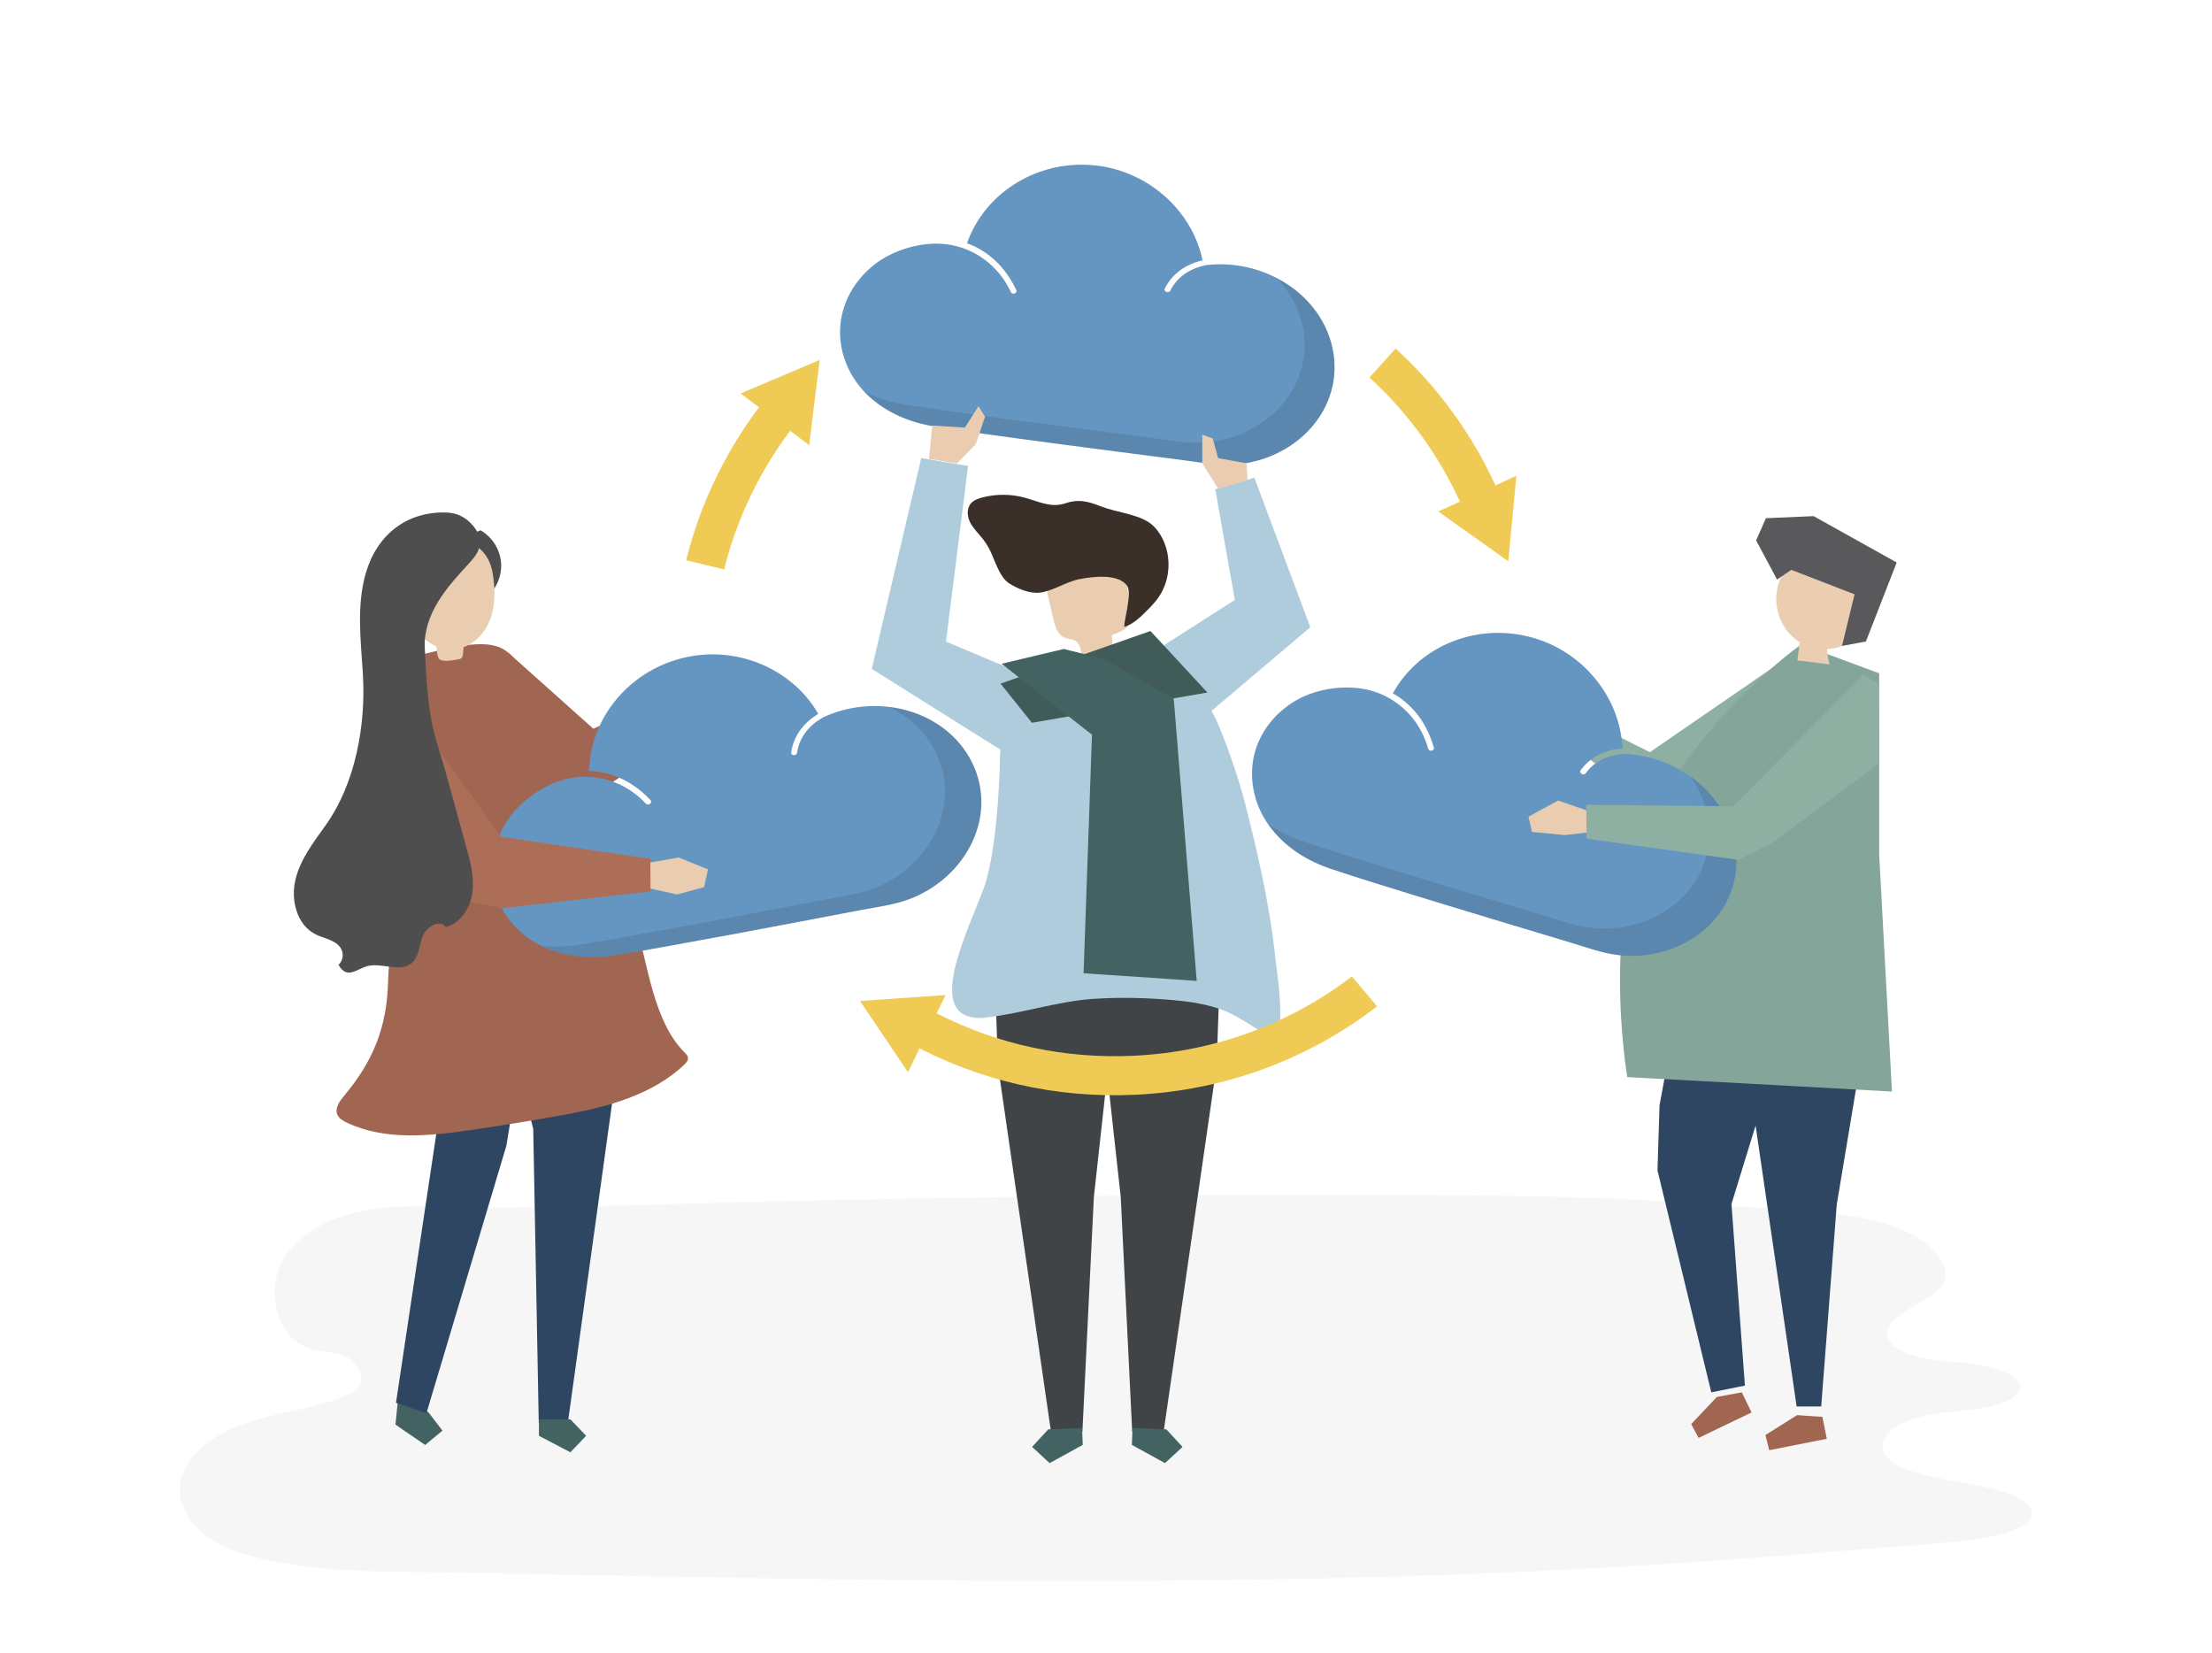
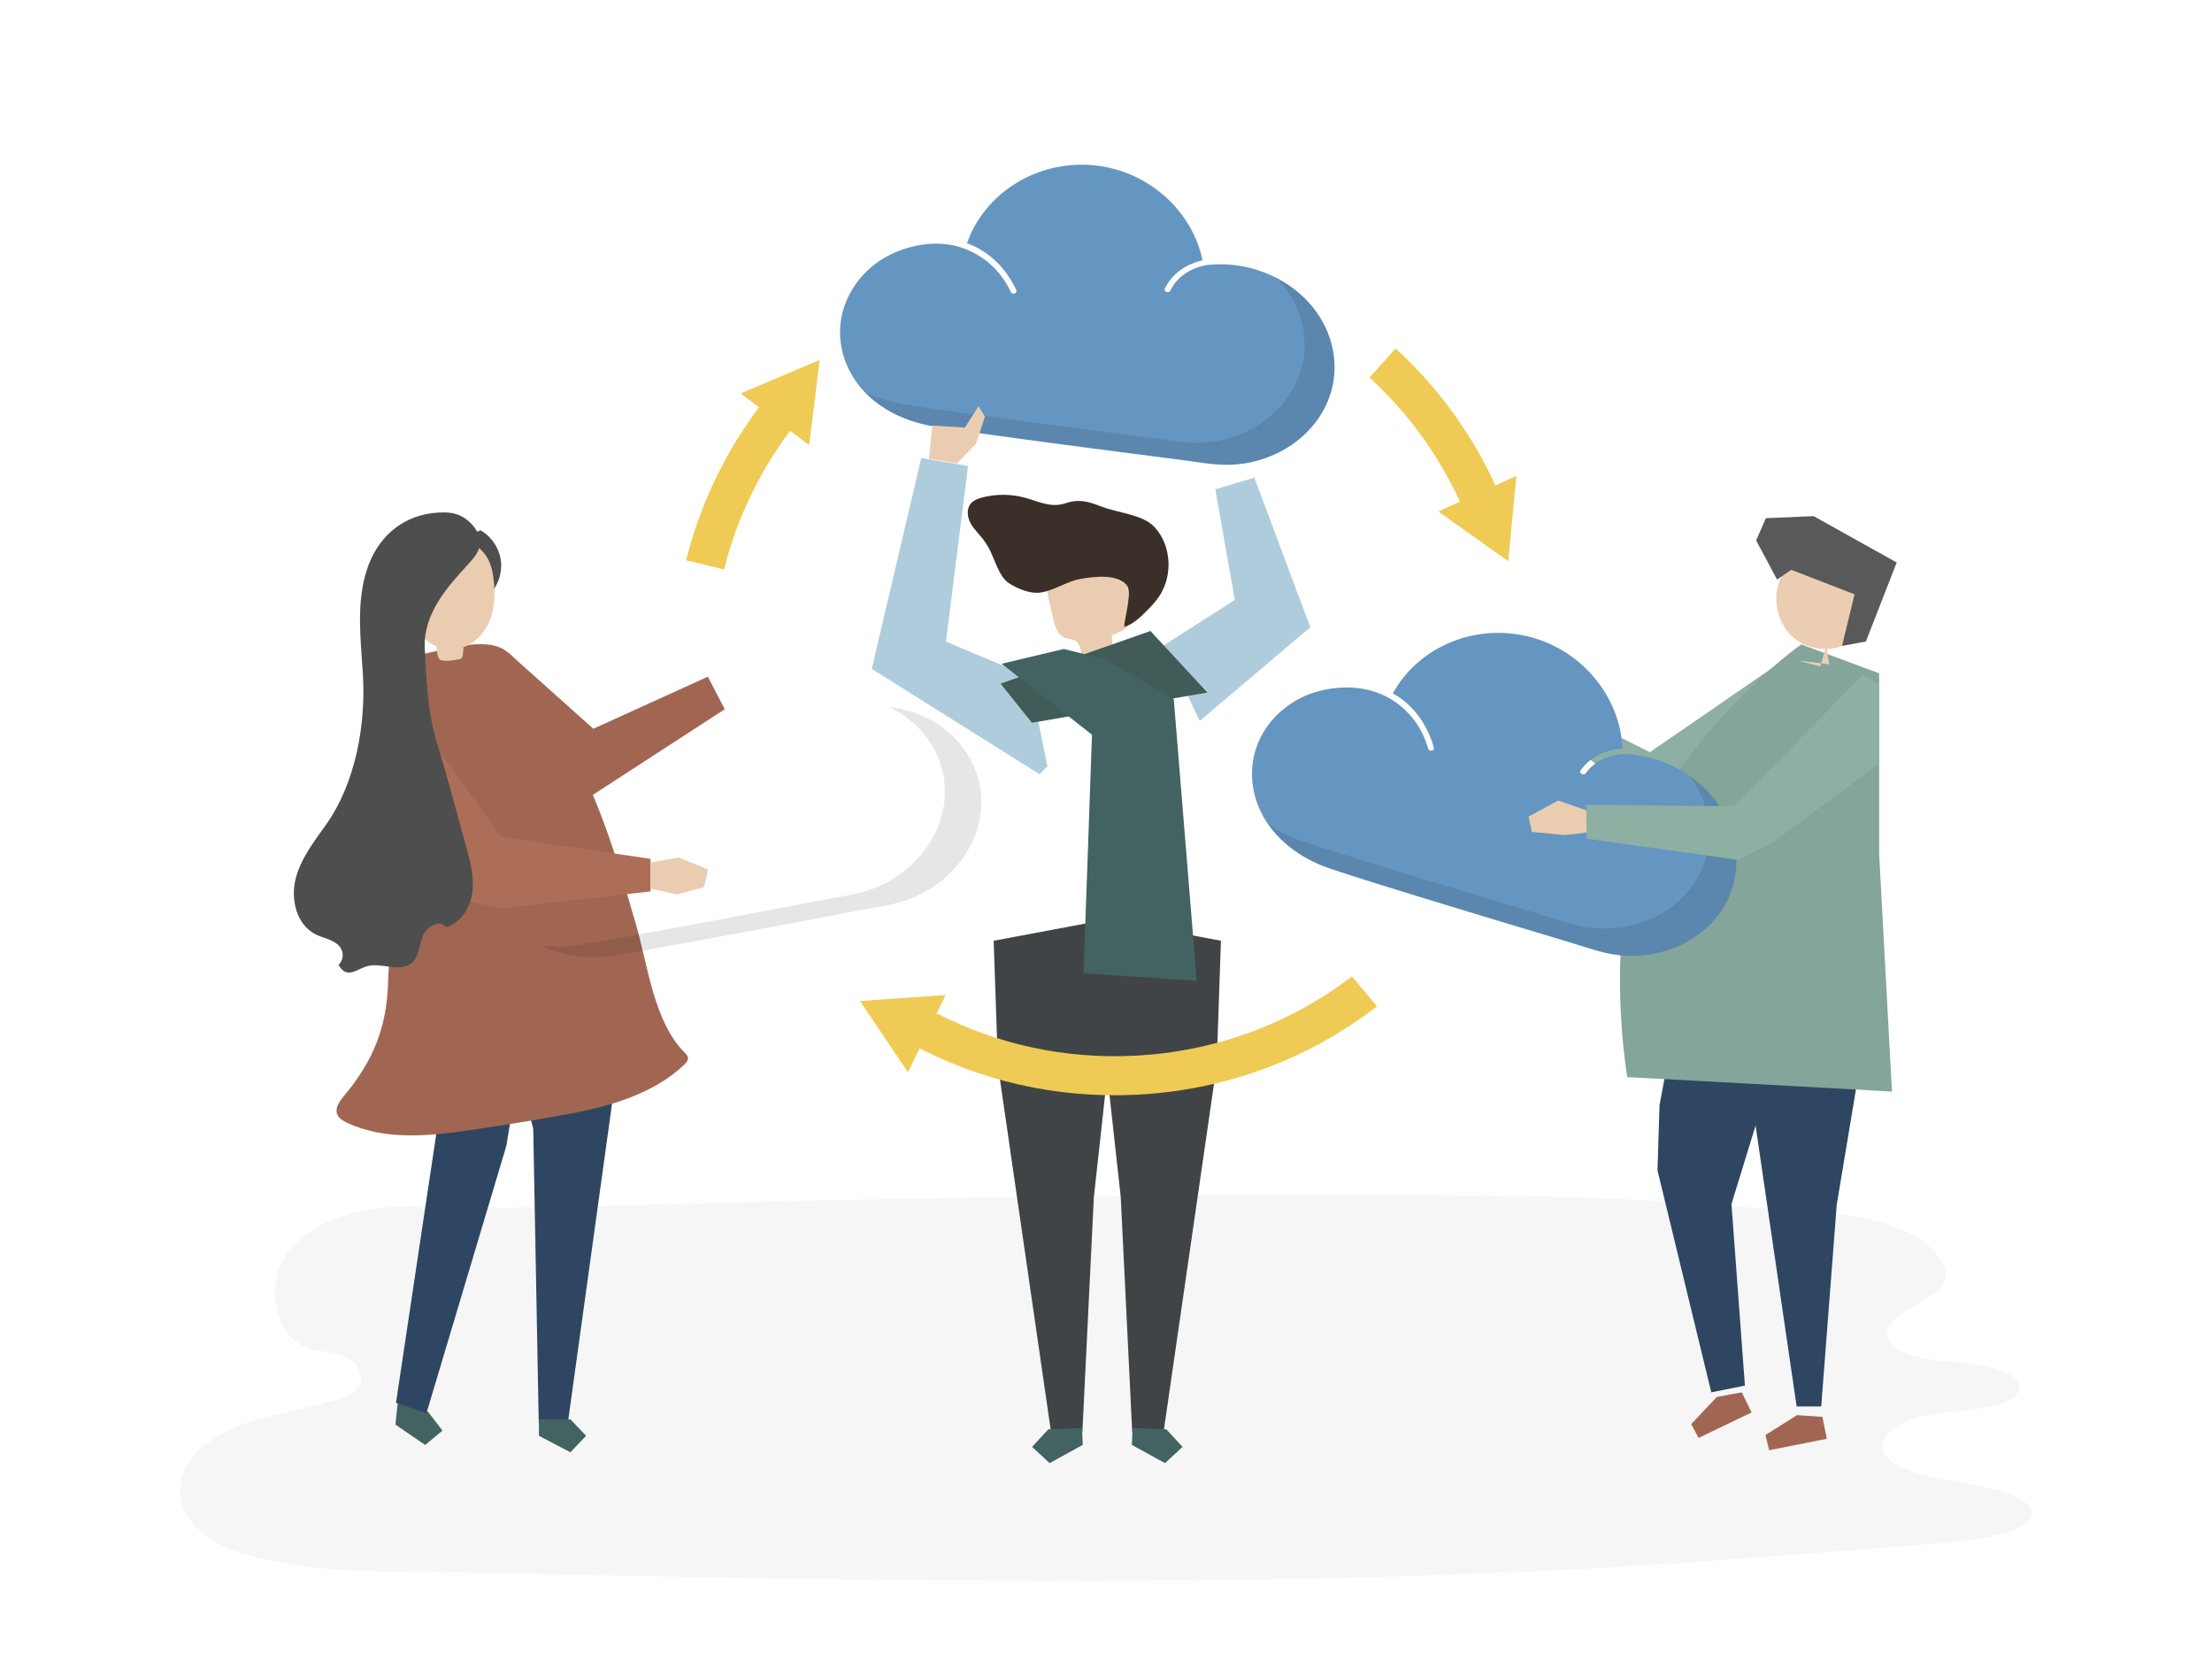
<svg xmlns="http://www.w3.org/2000/svg" version="1.1" x="0px" y="0px" viewBox="0 0 1700 1270" style="enable-background:new 0 0 1700 1270;" xml:space="preserve">
  <g id="background">
    <rect style="fill:#FFFFFF;" width="1700" height="1270" />
  </g>
  <g id="shadow">
    <path style="opacity:0.04;fill:#272525;" d="M465.74,926.685c-28.84,0.708-57.678,1.246-86.506,1.38   c-51.376,0.237-118.717-11.53-157.064,33.277c-19.308,22.56-12.954,67.551,17.674,75.526c8.667,2.257,17.998,2.01,26.129,5.852   c8.132,3.843,14.574,14.306,10.061,22.297c-2.307,4.085-6.747,6.274-11.005,7.991c-26.924,10.853-56.766,12.23-83.551,23.445   c-63.643,26.648-52.655,80.211,5.202,97.499c52.03,15.547,109.893,13.397,163.535,14.449   c313.948,6.16,628.742,13.477,940.949-7.291c67.332-4.479,134.273-10.135,201.316-15.409c30.682-2.409,69.083-8.697,69.204-22.785   c0.085-9.81-20.171-17.125-40.136-20.954c-34.965-6.705-80.61-12.539-74.002-34.476c2.411-8.002,13.791-15.344,29.6-19.096   c12.209-2.897,26.254-3.663,39.491-5.407c13.237-1.744,26.808-4.947,32.375-10.654c14.988-15.371-22.757-24.519-49.325-25.921   c-31.821-1.68-57.766-12.484-46.796-28.784c7.641-11.354,32.512-19.034,40.074-30.398c3.041-4.57,3.037-9.487,1.016-14.171   c-20.197-46.803-125.711-42.79-165.032-46.294c-72.746-6.482-145.818-7.72-218.794-8.3c-165.541-1.316-331.087,0.882-496.594,4.297   C564.307,923.773,515.021,925.476,465.74,926.685z" />
  </g>
  <g id="object">
    <g>
      <polygon style="fill:#8DB0A3;" points="1361,514 1268,578 1208,548 1204,569 1277,628 1372,543   " />
      <polygon style="fill:#AECCDC;" points="894.374,495.936 949,461 934,376 964,367 1007,482 922,554   " />
      <polygon style="fill:#AECCDC;" points="791,520 727,493 743.987,358.081 708,352 670,514 799,595 805,589   " />
      <polygon style="fill:#A16652;" points="390,501 456,560 544,520 557,545 455.647,610.806 399,590   " />
      <g>
        <g>
          <polygon style="fill:#426362;" points="305.187,1082.192 303.928,1094.747 326.752,1110.38 340.053,1099.362 329.271,1085.268       306.447,1069.636     " />
          <polygon style="fill:#2E4661;" points="305.379,698.344 301.554,736.477 335.887,867.444 304.333,1077.984 327.719,1086.017       389.166,880.437 398.891,820.638 398.41,694.067     " />
        </g>
        <g>
          <polygon style="fill:#2E4661;" points="485.234,740.664 436.405,1093.45 414.052,1093.472 409.807,867.371 368.969,708.711           " />
          <polygon style="fill:#426362;" points="414.19,1103.353 438.375,1116 450.448,1103.318 438.35,1090.659 414.178,1090.683           " />
        </g>
      </g>
      <g>
        <g>
          <polygon style="fill:#414446;" points="763.669,722.914 766.956,818.803 807.853,1101.137 831.865,1100.195 840.66,920.019       864.429,704.019     " />
          <polygon style="fill:#426362;" points="832.123,1110.326 806.666,1124.327 793.175,1111.853 805.648,1098.361 831.614,1097.343           " />
        </g>
        <g>
          <polygon style="fill:#414446;" points="938.331,722.914 935.044,818.803 894.147,1101.137 870.135,1100.195 861.34,920.019       837.571,704.019     " />
          <polygon style="fill:#426362;" points="869.877,1110.326 895.334,1124.327 908.825,1111.853 896.352,1098.361 870.386,1097.343           " />
        </g>
        <g>
          <path style="fill:#EACDB0;" d="M832.66,507.411c7.472-0.509,14.944-1.018,22.416-1.527c0.256-5.967,0.035-11.955-0.661-17.887      c6.276-1.992,13.551-5.044,14.833-11.503c0.404-2.034,0.115-4.135-0.175-6.188c-1.199-8.49-2.398-16.979-3.597-25.468      c-0.415-2.936-0.859-5.959-2.37-8.51c-2.652-4.477-8.002-6.565-13.099-7.612c-13.007-2.673-27.343-0.279-37.746,7.973      c-2.769,2.196-5.293,4.861-6.585,8.15c-1.992,5.071-0.795,10.77,0.426,16.08c1.127,4.901,2.254,9.803,3.38,14.705      c1.296,5.638,3.22,12.06,8.544,14.323c2.827,1.202,6.214,0.98,8.754,2.708C831.258,495.701,830.434,502.474,832.66,507.411z" />
          <path style="fill:#3A3029;" d="M759.784,420.87c-1.219-2.149-2.54-4.226-4.03-6.182c-3.226-4.237-7.248-7.908-9.805-12.58      c-2.557-4.672-3.314-10.921,0.053-15.047c2.173-2.662,5.606-3.921,8.931-4.789c10.957-2.861,22.683-2.716,33.567,0.414      c10.366,2.982,19.581,7.674,30.22,4.07c9.996-3.386,17.087-1.663,27.302,2.341c11.054,4.332,26.029,5.735,35.973,11.677      c4.152,2.481,7.41,6.259,9.913,10.398c8.671,14.342,8.123,33.731-1.342,47.56c-2.124,3.103-4.637,5.921-7.27,8.605      c-5.449,5.556-11.974,12.425-19.293,14.32c0.027-6.494,6.568-26.773,1.749-32.245c-7.648-8.683-25.62-6.29-35.495-4.515      c-10.771,1.937-20.543,9.221-31.202,10.513c-7.67,0.93-17.298-3.114-23.669-7.26      C767.526,443.032,764.234,428.711,759.784,420.87z" />
        </g>
        <g>
-           <path style="fill:#AECCDC;" d="M982.414,754.66c-0.888-8.094-1.87-14.83-2.122-17.243c-2.265-21.719-5.922-43.286-10.375-64.688      c-3.991-19.177-8.633-38.228-13.511-57.219c-4.028-15.681-16.855-54.612-25.057-68.822      c-20.396-35.339-37.715-41.023-93.3-44.239c-34.236-1.98-40.644,18.916-66.507,44.625c-2.55,2.535-1.336,16.406-1.687,20.129      c-0.378,4.008-0.793,8.013-1.253,12.013l0.002,0.001c0,0-0.737,70.316-12.472,102.954      c-11.727,32.615-48.516,103.241,0.017,99.968c28.114-2.961,55.893-12.65,83.937-14.542c20.581-1.389,41.39-0.905,61.871,0.98      c13.691,1.191,27.734,3.358,40.302,8.61c11.991,5.01,20.982,13.026,33.157,18.232c1.153,0.493,2.415,0.998,3.662,0.734      C985.732,794.742,984.282,771.695,982.414,754.66z" />
-         </g>
+           </g>
        <g>
          <polygon style="fill:#415B59;" points="884.15,484.887 927.904,532.172 793.071,555.404 768.96,525.335     " />
          <polygon style="fill:#426362;" points="817.502,498.718 848.401,506.372 902.056,536.994 919.724,753.754 832.758,747.89       839.231,564.591 769.784,510.056     " />
        </g>
      </g>
      <path style="fill:#A16652;" d="M386.93,498.918c-17.806-10.486-54.38,3.182-74.267,6.428c3.013,44.53,2.161,89.632-0.629,134.123    c-2.411,38.446-12.64,77.212-13.778,115.398c-1.015,34.056-11.091,60.065-33.631,86.957c-3.512,4.19-7.473,9.532-5.395,14.605    c1.253,3.059,4.368,4.869,7.348,6.278c29.42,13.913,63.728,10.264,95.88,5.575c24.414-3.56,48.765-7.549,73.038-11.964    c31.624-5.752,66.301-15.261,90.336-38.113c1.518-1.443,3.095-3.243,2.887-5.334c-0.179-1.793-1.615-3.155-2.887-4.426    c-23.171-23.149-28.065-66.891-36.759-97.002c-9.812-33.983-19.658-68.062-33.426-100.636c-8.931-21.13-19.5-41.562-31.564-61.06    c-9.185-14.844-21.299-39.634-35.674-49.869C387.932,499.537,387.439,499.218,386.93,498.918z" />
      <path style="fill:#EACDB0;" d="M340.151,491.121l-2.524-3.056c6.456,1.413,12.913,2.826,19.369,4.24    c-1.34,3.009-0.338,11.676-2.273,13.398c-0.703,0.626-1.675,0.832-2.603,0.99c-3.346,0.569-11.904,2.3-14.439-0.197    c-2.368-2.332-2.231-11.458-2.366-14.61C335.29,491.327,337.366,491.034,340.151,491.121z" />
      <path style="fill:#4E4E4E;" d="M350.026,427.779c13.261,4.133,23.367,16.895,24.35,30.751c7.557-6.56,11.661-16.895,10.662-26.852    c-0.999-9.957-7.074-19.271-15.784-24.199c-8.456,4.114-15.167,1.634-18.238,10.522L350.026,427.779z" />
      <path style="fill:#EACDB0;" d="M354.953,497.693c10.737-3.112,18.771-12.669,22.326-23.267c3.555-10.598,3.183-22.132,1.49-33.182    c-5.635-36.771-51.494-32.064-65.625-2.944C300.829,463.677,323.733,506.74,354.953,497.693z" />
      <g>
        <g>
-           <path style="fill:#6596C1;" d="M734.537,568.025c-24.987-26.235-67.344-32.814-101.728-16.876      c-0.064,0.03-0.13,0.046-0.195,0.069c-10.384,5.879-18.26,14.937-20.048,27.187c-0.393,2.692-4.892,2.436-4.496-0.275      c1.916-13.13,9.983-22.982,20.792-29.539c-19.859-34.761-63.643-53.68-105.63-42.583c-41.32,10.92-69.673,46.982-70.499,86.419      c3.667,0.1,7.329,0.512,10.949,1.286c14.397,3.079,26.598,10.811,36.189,21.034c1.897,2.022-1.547,4.836-3.438,2.821      c-3.156-3.364-6.664-6.441-10.491-9.133c-14.206-9.994-32.547-14.052-50.261-9.885c-17.897,4.21-35.623,16.894-45.417,31.474      c-11.225,16.708-15.089,37.131-9.562,55.899c5.424,18.421,19.297,33.906,37.756,42.061c17.122,7.564,35.613,8.949,54.419,6.025      c12.333-1.917,24.626-4.109,36.912-6.306c35.118-6.281,70.181-12.878,105.234-19.517c15.4-2.917,30.796-5.848,46.191-8.793      c12.646-2.419,26.133-4.033,38.161-8.654c39.334-15.11,63.507-55.722,51.942-94.052      C748.108,586.057,742.345,576.224,734.537,568.025z" />
-         </g>
+           </g>
        <path style="opacity:0.1;" d="M751.315,596.686c-3.207-10.629-8.97-20.462-16.779-28.661     c-13.428-14.099-31.875-22.511-51.403-24.813c8.724,4.155,16.693,9.768,23.403,16.813c7.809,8.199,13.572,18.031,16.779,28.661     c11.565,38.33-12.608,78.942-51.942,94.052c-12.028,4.621-25.515,6.235-38.161,8.654c-15.394,2.945-30.791,5.877-46.191,8.793     c-35.053,6.639-70.116,13.235-105.234,19.517c-12.286,2.197-24.579,4.389-36.912,6.306c-9.774,1.519-19.461,1.862-28.918,0.792     c0.827,0.404,1.652,0.81,2.499,1.184c17.122,7.565,35.613,8.949,54.419,6.025c12.333-1.918,24.626-4.109,36.912-6.306     c35.118-6.282,70.181-12.879,105.234-19.517c15.4-2.916,30.796-5.848,46.191-8.793c12.646-2.419,26.133-4.033,38.161-8.654     C738.707,675.628,762.88,635.016,751.315,596.686z" />
      </g>
      <g>
        <g>
          <path style="fill:#6596C1;" d="M1018.586,251.389c-15.588-32.706-53.799-52.132-91.434-47.679      c-0.07,0.008-0.138,0.003-0.207,0.005c-11.698,2.357-22,8.516-27.51,19.603c-1.21,2.436-5.407,0.793-4.188-1.66      c5.905-11.883,16.636-18.737,28.948-21.607c-8.063-39.214-43.791-70.812-87.147-73.325c-42.667-2.473-80.83,22.982-93.88,60.206      c3.454,1.236,6.806,2.766,10.006,4.628c12.726,7.404,21.916,18.548,27.852,31.246c1.174,2.511-2.974,4.115-4.144,1.611      c-1.953-4.178-4.33-8.194-7.13-11.943c-10.393-13.917-26.563-23.478-44.694-25.027c-18.319-1.565-39.111,4.977-52.954,15.787      c-15.864,12.388-25.889,30.596-26.473,50.153c-0.574,19.195,7.794,38.226,22.802,51.718      c13.92,12.514,31.064,19.581,49.846,22.652c12.317,2.013,24.682,3.754,37.043,5.487c35.33,4.952,70.706,9.588,106.085,14.181      c15.543,2.018,31.088,4.02,46.635,6.009c12.771,1.634,26.091,4.295,38.96,3.644c42.083-2.127,77.688-33.207,78.618-73.232      C1025.877,272.747,1023.458,261.61,1018.586,251.389z" />
        </g>
        <path style="opacity:0.1;" d="M1018.586,251.39c-7.813-16.393-21.311-29.448-37.569-37.833     c5.914,6.111,10.881,13.095,14.569,20.833c4.871,10.221,7.29,21.358,7.032,32.458c-0.93,40.025-36.535,71.105-78.618,73.232     c-12.869,0.65-26.189-2.01-38.96-3.644c-15.547-1.989-31.092-3.992-46.635-6.009c-35.379-4.593-70.755-9.229-106.085-14.181     c-12.36-1.732-24.725-3.473-37.043-5.486c-11.06-1.808-21.544-5.015-31.143-9.891c1.37,1.46,2.791,2.885,4.297,4.239     c13.92,12.515,31.064,19.582,49.846,22.652c12.317,2.013,24.682,3.754,37.043,5.486c35.33,4.953,70.706,9.588,106.085,14.181     c15.543,2.018,31.088,4.02,46.635,6.009c12.771,1.634,26.091,4.294,38.96,3.644c42.083-2.127,77.688-33.207,78.618-73.232     C1025.877,272.748,1023.458,261.61,1018.586,251.39z" />
      </g>
      <polygon style="fill:#AD6E58;" points="311,540 385,643 500,660 500,685 385,698 340,688 293,594   " />
      <path style="fill:#4E4E4E;" d="M314.602,741.342c6.984-4.063,7.425-13.699,10.048-21.341c2.622-7.642,13.478-14.221,17.939-7.486    c11.653-3.187,19.073-15.303,20.521-27.297c1.448-11.994-1.858-23.997-5.131-35.626c-7.254-25.769-13.796-51.873-21.795-77.42    c-7.561-24.15-8.573-49.819-9.747-74.676c-0.589-12.457,3.87-24.73,10.392-35.359c6.522-10.629,15.052-19.855,23.453-29.073    c3.494-3.834,7.109-7.934,8.18-13.009c1.184-5.613-1.059-11.541-4.759-15.925c-5.694-6.747-12.454-10.105-21.058-10.316    c-30.203-0.739-52.919,17.114-61.504,46.603c-7.259,24.932-3.866,51.514-2.262,77.432c2.412,38.972-5.607,84.017-28.481,116.124    c-9.321,13.083-19.503,26.209-23.3,41.818c-3.798,15.608,0.869,34.657,15.137,42.036c5.575,2.883,12.196,3.824,17.048,7.805    c5.098,4.182,5.479,11.358,0.874,15.822c6.589,11.485,13.931,3.125,22.269,0.935C292.595,739.72,305.667,746.54,314.602,741.342z" />
      <polygon style="fill:#EACDB0;" points="499.794,662.789 521.57,658.945 544.128,668.063 541.087,681.729 520.369,687.363     500,682.831   " />
-       <polygon style="fill:#EACDB0;" points="936.177,375.583 924,356 924,334 932,337 936.177,352.062 958,356 958.769,368.737   " />
      <polygon style="fill:#EACDB0;" points="713.932,352.585 716.479,327 741.522,328.621 752,312.179 757,320.179 750,341.179     735.466,356.174   " />
      <g>
        <g>
          <polygon style="fill:#2E4661;" points="1372.036,759.828 1372.036,790.838 1330.689,925.216 1341.026,1064.763       1315.184,1069.932 1273.837,899.374 1275.418,849.194 1294.51,746.851     " />
          <polygon style="fill:#2E4661;" points="1339.237,796.545 1380.783,1080.807 1399.667,1080.807 1411.594,925.755       1437.437,770.703     " />
          <polygon style="fill:#A16652;" points="1319.462,1073.476 1299.735,1094.354 1305.434,1104.937 1346.138,1085.399       1338.641,1069.932     " />
          <polygon style="fill:#A16652;" points="1381.133,1087.434 1356.815,1102.722 1359.689,1114.393 1403.984,1105.644       1400.589,1088.794     " />
        </g>
        <path style="fill:#84A599;" d="M1444.211,517.401l-59.848-22.192c0,0-64.445,44.707-110.433,122.608     c-45.988,77.901-23.319,209.884-23.319,209.884s174.815,9.381,203.438,11.134l-9.841-182.341L1444.211,517.401z" />
        <g>
          <path style="fill:#EBCEB1;" d="M1425.371,490.515c3.644-3.689,5.716-8.751,6.708-13.877c2.128-10.998-0.895-23.361-9.325-30.342      c-12.965-10.737-33.244-5.92-47.465-14.853c-3.463,5.819-6.919,11.752-8.76,18.284c-3.93,13.944,0.49,29.881,10.94,39.448      c10.45,9.567,26.422,12.299,39.533,6.761C1420.068,494.639,1423.006,492.909,1425.371,490.515z" />
          <polygon style="fill:#59595B;" points="1376.658,437.888 1425.298,456.707 1415.65,496.366 1434.007,492.962 1457.666,432.241       1393.828,396.619 1357.172,398.199 1349.642,415.264 1365.722,445.347     " />
-           <path style="fill:#EBCEB1;" d="M1403.969,494.747c0.036,5.311,0.719,10.616,2.029,15.763c-8.21-1.004-16.42-2.009-24.63-3.013      c0.699-5.785,1.399-11.571,2.098-17.357c5.864,1.531,11.728,3.062,17.591,4.593L1403.969,494.747z" />
+           <path style="fill:#EBCEB1;" d="M1403.969,494.747c0.036,5.311,0.719,10.616,2.029,15.763c-8.21-1.004-16.42-2.009-24.63-3.013      c5.864,1.531,11.728,3.062,17.591,4.593L1403.969,494.747z" />
        </g>
      </g>
      <g>
        <g>
          <path style="fill:#6596C1;" d="M1331.67,641.325c-10.048-34.81-44.58-60.205-82.438-61.947c-0.07-0.003-0.136-0.02-0.205-0.029      c-11.925,0.419-23.094,4.816-30.337,14.856c-1.591,2.206-5.464-0.099-3.861-2.321c7.763-10.762,19.468-15.774,32.083-16.599      c-1.562-40.004-31.66-77.004-74.027-86.551c-41.693-9.396-83.495,9.497-102.44,44.096c3.206,1.782,6.264,3.839,9.118,6.197      c11.348,9.38,18.599,21.873,22.385,35.369c0.749,2.669-3.605,3.575-4.352,0.914c-1.246-4.441-2.937-8.79-5.088-12.946      c-7.985-15.425-22.38-27.494-40.016-31.978c-17.819-4.531-39.399-1.466-54.819,6.943c-17.672,9.636-30.53,25.966-34.296,45.166      c-3.695,18.844,1.458,38.985,14.065,54.744c11.693,14.616,27.456,24.384,45.486,30.475c11.824,3.995,23.74,7.728,35.653,11.452      c34.05,10.646,68.197,20.987,102.354,31.286c15.006,4.525,30.017,9.034,45.031,13.532c12.333,3.694,25.042,8.491,37.844,9.947      c41.867,4.762,82.063-20.097,89.505-59.435C1335.381,663.586,1334.81,652.203,1331.67,641.325z" />
        </g>
        <path style="opacity:0.1;" d="M1331.67,641.325c-5.204-18.027-16.984-33.518-32.382-44.518     c5.036,7.148,8.938,15.051,11.382,23.518c3.14,10.878,3.711,22.261,1.647,33.17c-7.443,39.338-47.639,64.198-89.505,59.435     c-12.803-1.456-25.511-6.253-37.844-9.947c-15.014-4.497-30.025-9.007-45.031-13.532c-34.157-10.299-68.303-20.64-102.354-31.287     c-11.912-3.725-23.828-7.458-35.653-11.452c-10.012-3.382-19.32-7.903-27.625-13.753c0.995,1.454,2.027,2.888,3.139,4.278     c11.693,14.617,27.456,24.384,45.486,30.475c11.824,3.995,23.74,7.727,35.653,11.452c34.05,10.646,68.197,20.987,102.354,31.287     c15.006,4.524,30.017,9.034,45.031,13.532c12.333,3.694,25.042,8.491,37.844,9.947c41.867,4.763,82.063-20.097,89.505-59.435     C1335.381,663.585,1334.81,652.203,1331.67,641.325z" />
      </g>
      <polygon style="fill:#EACDB0;" points="1224.003,624.355 1197.498,615.153 1174.7,627.573 1177.387,639.268 1202.569,641.691     1221.326,639.547   " />
      <g>
        <path style="fill:#EFCB55;" d="M625.845,308.649l-22.183-20.197c-37.264,40.825-63.247,89.46-76.352,142.092l29.174,7.03     C568.421,389.823,592.025,345.699,625.845,308.649z" />
        <polygon style="fill:#EFCB55;" points="629.942,276.589 569.193,302.337 621.865,342.074    " />
      </g>
      <g>
        <path style="fill:#EFCB55;" d="M1132.892,412.446l28.319-9.901c-18.175-52.201-48.588-98.197-88.644-134.766l-20.065,22.315     C1088.821,323.315,1116.398,365.071,1132.892,412.446z" />
        <polygon style="fill:#EFCB55;" points="1159.14,431.306 1165.401,365.622 1105.387,393.042    " />
      </g>
      <g>
        <g>
          <polygon style="fill:#EFCB55;" points="660.918,769.212 697.806,823.918 726.739,764.619     " />
        </g>
        <g>
          <path style="fill:#EFCB55;" d="M871.603,811.28c-53.326,2.592-105.193-8.749-151.447-32.495l-20.812,22.939      c52.649,28.691,112.303,42.505,173.716,39.52c68.238-3.317,132.3-27.069,185.281-67.934l-19.358-22.96      C991.021,786.995,933.181,808.287,871.603,811.28z" />
        </g>
      </g>
      <polygon style="fill:#8DB0A3;" points="1431.997,518.415 1332.103,619.638 1219.091,618.45 1219.357,644.468 1335.944,660.762     1362.329,647.501 1444.074,586.782 1443.781,525.685   " />
    </g>
  </g>
</svg>